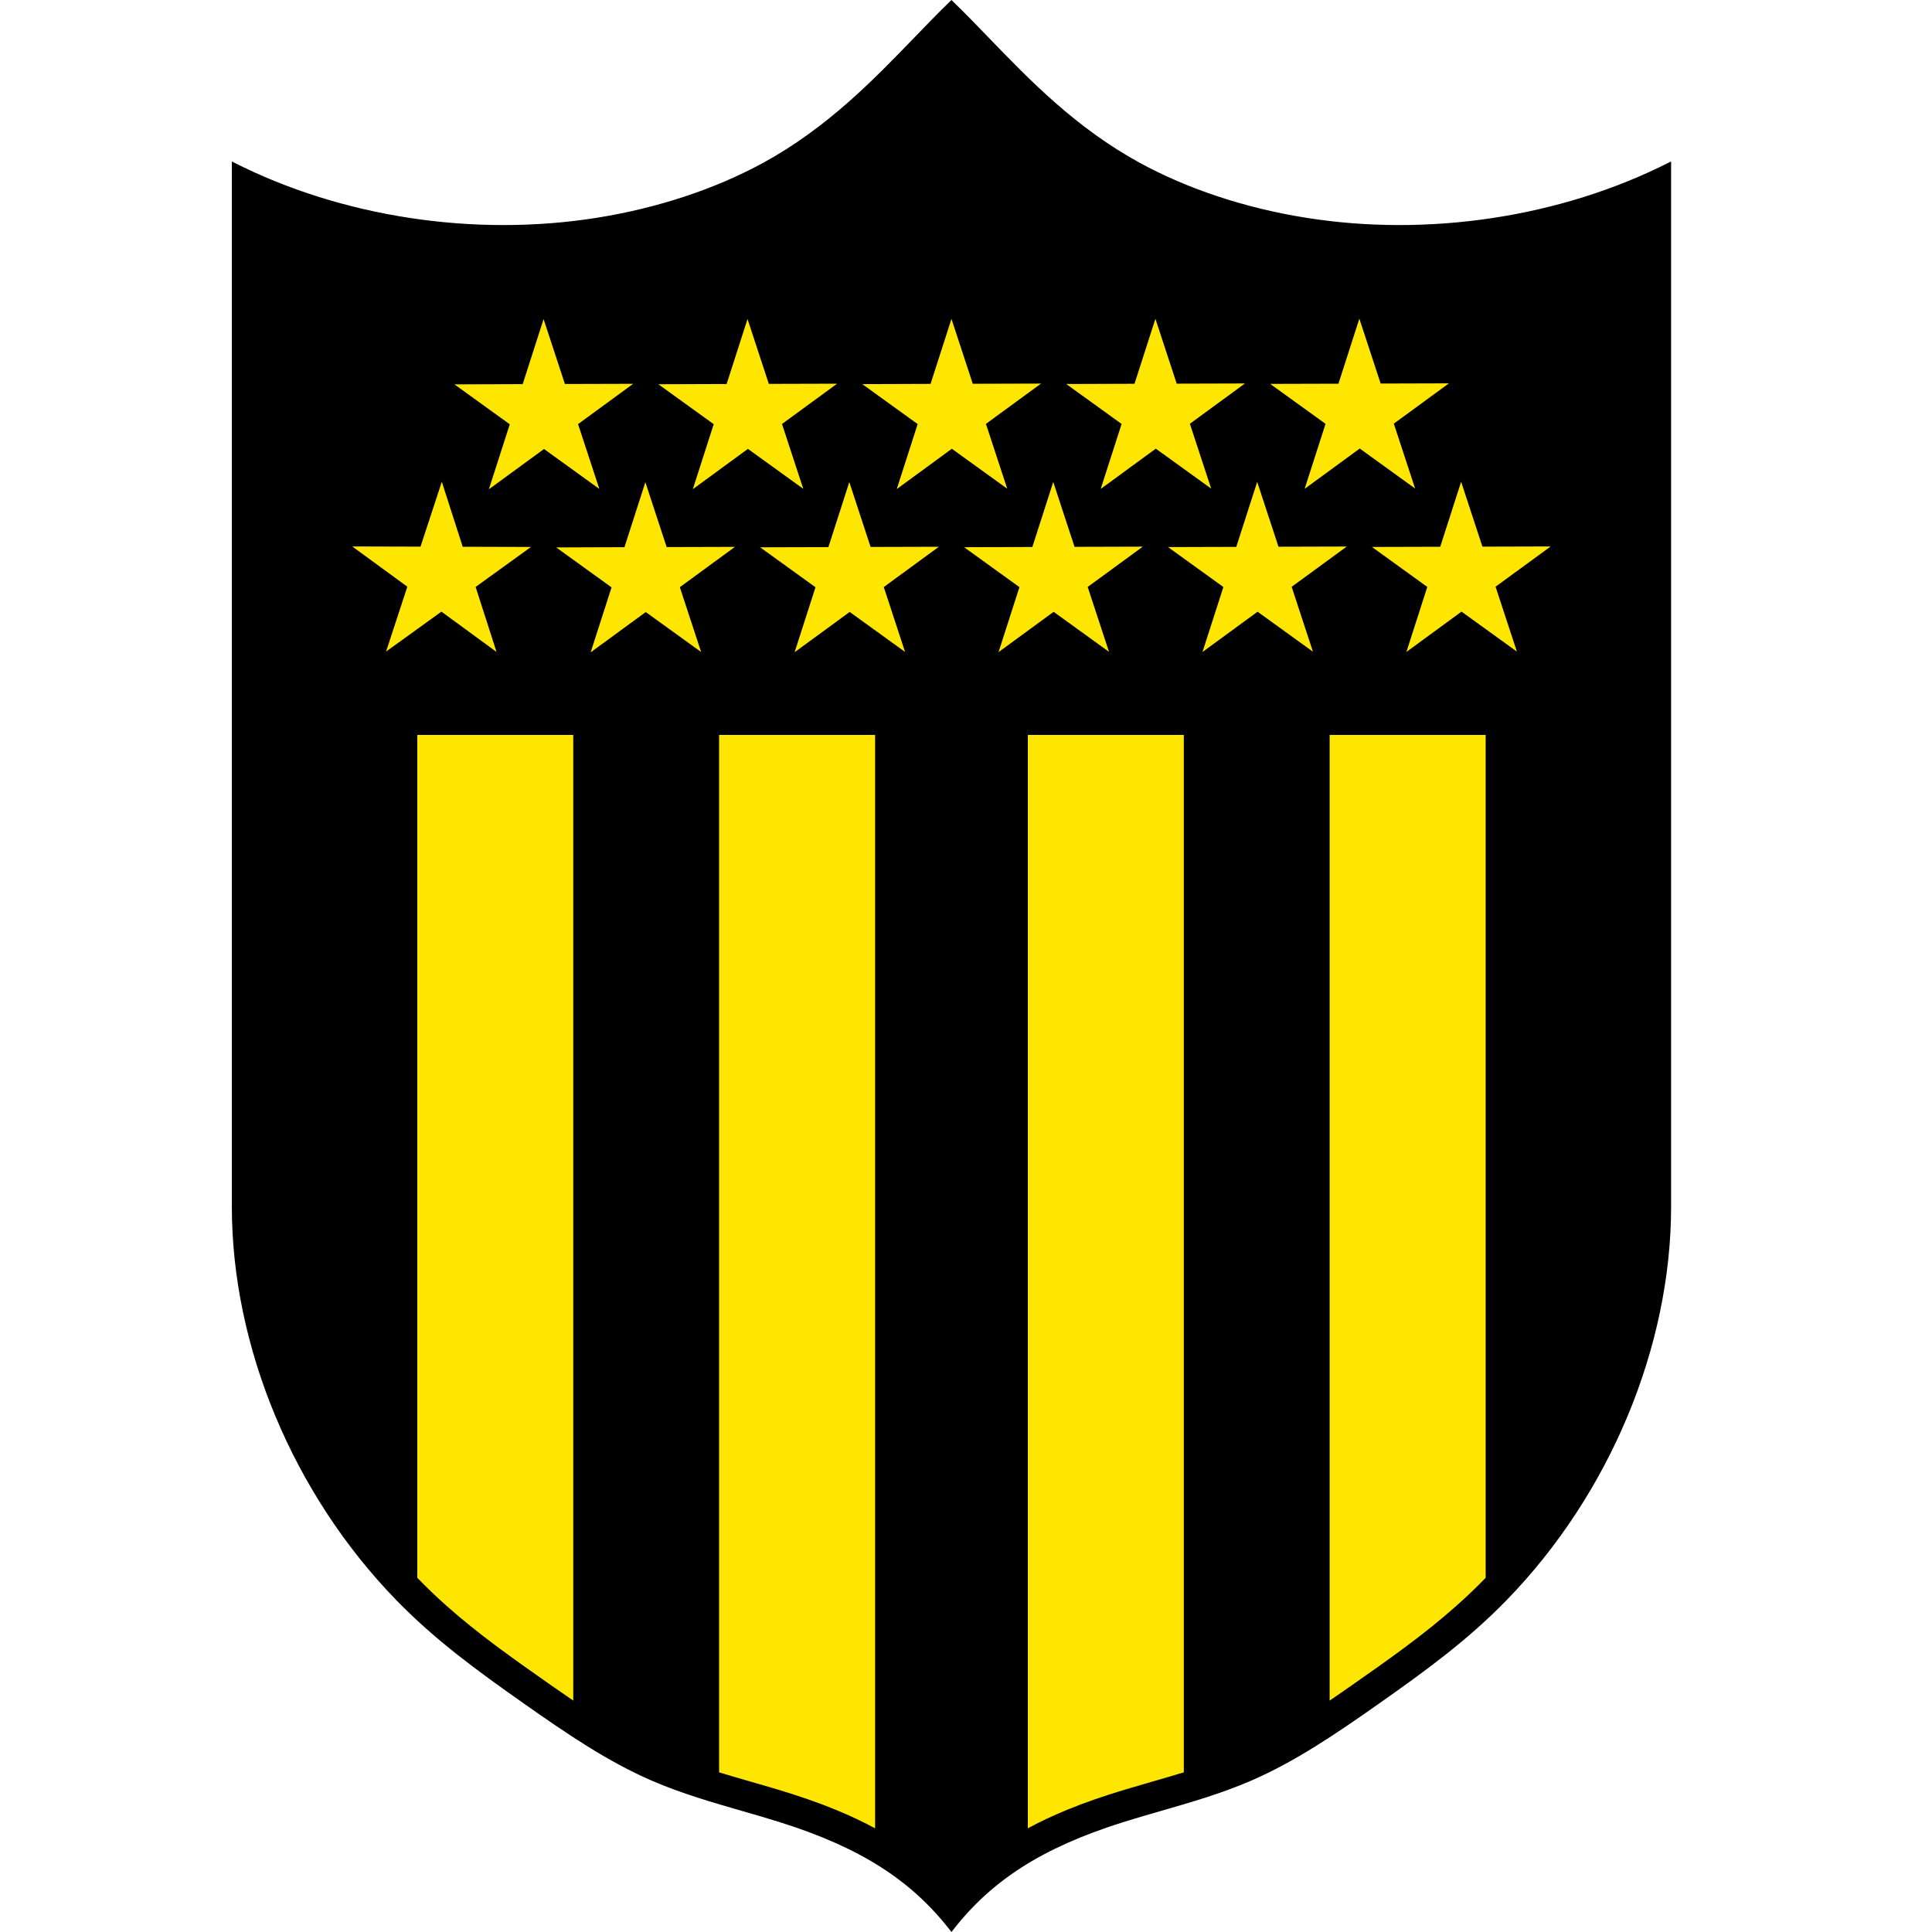
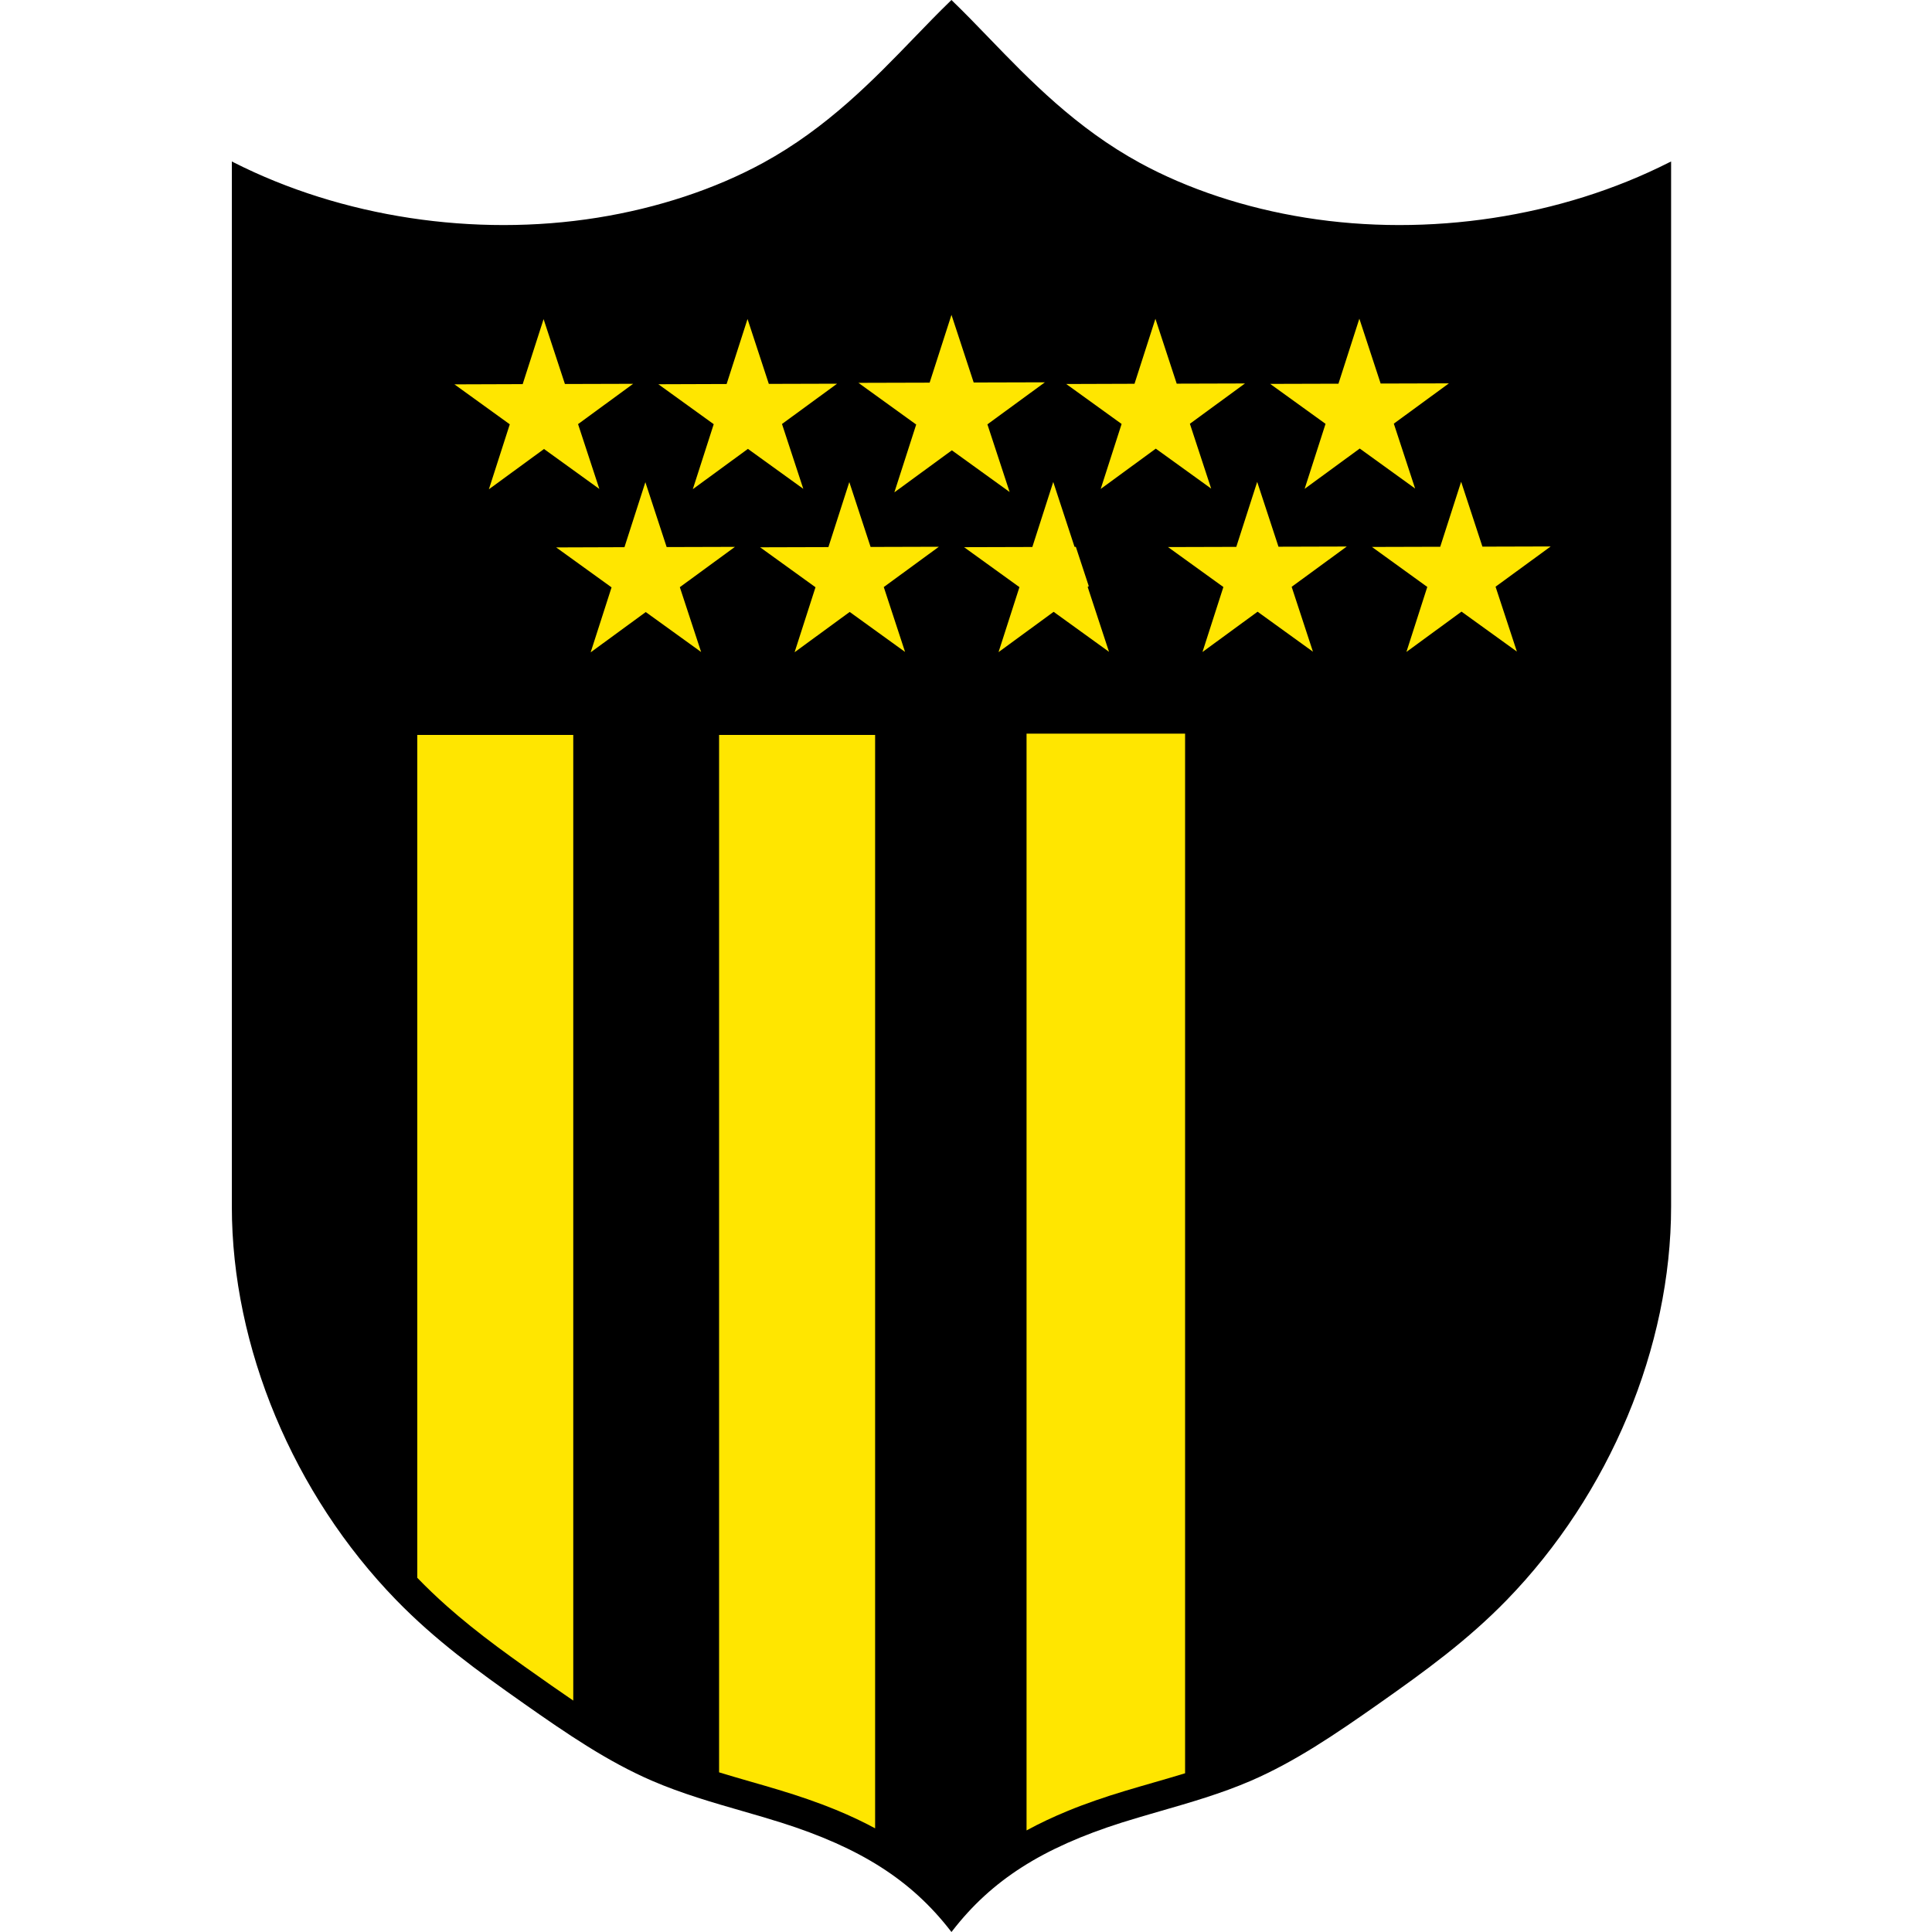
<svg xmlns="http://www.w3.org/2000/svg" width="50" height="50" viewBox="0 0 50 50" fill="none">
  <path d="M24.624 49.947C23.516 48.518 22.099 47.732 20.224 47.137C19.177 46.805 17.988 46.533 16.887 46.056C15.709 45.546 14.632 44.803 13.567 44.055C12.435 43.258 11.316 42.455 10.278 41.387C7.953 38.996 6.032 35.279 6.032 31.225V4.232C8.77 5.619 12.215 6.186 15.464 5.666C17.014 5.418 18.52 4.923 19.762 4.245C21.917 3.069 23.278 1.346 24.624 0.045C25.97 1.346 27.331 3.069 29.486 4.245C30.728 4.923 32.234 5.418 33.784 5.666C37.033 6.186 40.477 5.619 43.215 4.232V31.225C43.215 35.279 41.294 38.996 38.969 41.387C37.931 42.455 36.813 43.258 35.68 44.055C34.615 44.803 33.539 45.546 32.361 46.056C31.26 46.533 30.07 46.805 29.023 47.137C27.149 47.732 25.732 48.518 24.624 49.947Z" fill="black" />
  <path d="M24.624 50L24.598 49.967C23.583 48.658 22.272 47.821 20.214 47.168C19.895 47.067 19.569 46.973 19.223 46.873C18.445 46.649 17.641 46.417 16.874 46.086C15.732 45.592 14.693 44.886 13.549 44.081C12.343 43.233 11.264 42.447 10.255 41.41C7.591 38.67 6 34.862 6 31.225V4.179L6.047 4.203C8.847 5.621 12.277 6.143 15.459 5.634C17.022 5.384 18.505 4.893 19.747 4.216C21.403 3.312 22.604 2.069 23.664 0.971C23.987 0.636 24.293 0.32 24.601 0.022L24.624 0L24.646 0.022C24.955 0.32 25.261 0.636 25.584 0.971C26.643 2.069 27.845 3.312 29.501 4.216C30.743 4.893 32.225 5.384 33.789 5.634C36.97 6.143 40.401 5.621 43.2 4.202L43.248 4.179V31.225C43.248 34.862 41.657 38.67 38.993 41.41C37.984 42.447 36.904 43.233 35.699 44.081C34.555 44.886 33.515 45.592 32.374 46.086C31.607 46.417 30.802 46.649 30.024 46.873C29.679 46.973 29.352 47.067 29.033 47.168C26.975 47.821 25.664 48.658 24.65 49.967L24.624 50ZM6.065 4.284V31.225C6.065 34.846 7.649 38.636 10.301 41.364C11.306 42.398 12.383 43.182 13.586 44.028C14.727 44.83 15.764 45.535 16.9 46.026C17.663 46.356 18.465 46.587 19.241 46.811C19.587 46.91 19.914 47.005 20.234 47.106C22.288 47.758 23.604 48.593 24.624 49.894C25.644 48.593 26.959 47.758 29.014 47.106C29.334 47.005 29.66 46.91 30.006 46.811C30.782 46.587 31.585 46.356 32.348 46.026C33.484 45.535 34.521 44.83 35.662 44.028C36.864 43.182 37.942 42.398 38.946 41.364C41.599 38.636 43.183 34.846 43.183 31.225V4.284C40.38 5.691 36.956 6.207 33.779 5.698C32.208 5.447 30.718 4.954 29.47 4.273C27.805 3.364 26.6 2.117 25.537 1.016C25.222 0.69 24.924 0.381 24.624 0.09C24.324 0.381 24.026 0.69 23.71 1.016C22.648 2.117 21.443 3.364 19.778 4.273C18.53 4.954 17.04 5.447 15.469 5.698C12.292 6.207 8.868 5.691 6.065 4.284Z" fill="black" />
-   <path d="M34.379 44.072V18.987H38.482V40.847C38.227 41.11 37.967 41.358 37.702 41.593C37.277 41.97 36.837 42.317 36.386 42.653C36.161 42.821 35.932 42.986 35.701 43.151C35.47 43.315 35.235 43.48 35.002 43.643C34.794 43.789 34.586 43.932 34.379 44.072Z" fill="#FFE600" />
  <path d="M34.346 44.133V18.955H38.514V40.86L38.505 40.869C38.26 41.123 37.997 41.374 37.724 41.617C37.336 41.961 36.917 42.298 36.406 42.679C36.201 42.832 35.983 42.99 35.72 43.177C35.489 43.341 35.254 43.507 35.021 43.67C34.781 43.837 34.583 43.974 34.397 44.099L34.346 44.133ZM34.411 19.02V44.011C34.582 43.895 34.766 43.769 34.983 43.616C35.217 43.453 35.451 43.288 35.682 43.124C35.944 42.937 36.162 42.779 36.367 42.627C36.877 42.247 37.294 41.911 37.68 41.568C37.949 41.33 38.208 41.083 38.449 40.833V19.02H34.411Z" fill="black" />
  <path d="M26.567 47.371V18.987H30.67V45.892C30.155 46.05 29.631 46.193 29.118 46.348C28.858 46.426 28.602 46.508 28.353 46.595C28.104 46.681 27.862 46.772 27.625 46.87C27.258 47.021 26.905 47.187 26.567 47.371Z" fill="#FFE600" />
-   <path d="M26.535 47.426V18.955H30.702V45.916L30.679 45.923C30.399 46.009 30.112 46.092 29.834 46.172C29.602 46.239 29.361 46.308 29.127 46.379C28.848 46.463 28.599 46.543 28.363 46.625C28.11 46.713 27.866 46.806 27.638 46.899C27.256 47.057 26.911 47.22 26.583 47.4L26.535 47.426ZM26.6 19.02V47.316C26.915 47.146 27.248 46.99 27.613 46.839C27.842 46.745 28.087 46.652 28.342 46.564C28.578 46.481 28.829 46.401 29.108 46.317C29.343 46.246 29.584 46.177 29.816 46.109C30.086 46.032 30.365 45.951 30.637 45.868V19.02H26.6Z" fill="black" />
  <path d="M39.319 16.948L38.744 15.197L40.231 14.109L38.388 14.114L37.813 12.363L37.249 14.118L35.406 14.123L36.9 15.202L36.336 16.957L37.824 15.869L39.319 16.948Z" fill="#FFE600" />
  <path d="M36.274 17.042L36.862 15.215L35.306 14.091L37.225 14.085L37.813 12.258L38.412 14.082L40.331 14.076L38.782 15.209L39.381 17.033L37.824 15.909L36.274 17.042ZM35.506 14.155L36.938 15.19L36.398 16.872L37.824 15.829L39.257 16.863L38.705 15.184L40.132 14.142L38.365 14.147L37.814 12.468L37.273 14.15L35.506 14.155Z" fill="black" />
-   <path d="M9.929 16.948L10.504 15.197L9.016 14.109L10.859 14.114L11.434 12.363L11.999 14.118L13.842 14.123L12.347 15.202L12.912 16.957L11.424 15.869L9.929 16.948Z" fill="#FFE600" />
  <path d="M12.973 17.042L11.423 15.909L9.867 17.033L10.466 15.209L8.916 14.076L10.836 14.082L11.434 12.258L12.022 14.085L13.942 14.091L12.385 15.215L12.973 17.042ZM11.424 15.829L12.85 16.872L12.309 15.19L13.742 14.155L11.975 14.15L11.434 12.468L10.883 14.147L9.116 14.142L10.542 15.184L9.991 16.863L11.424 15.829Z" fill="black" />
  <path d="M34.041 16.951L33.466 15.2L34.954 14.111L33.111 14.117L32.535 12.366L31.971 14.12L30.128 14.126L31.622 15.205L31.058 16.96L32.546 15.872L34.041 16.951Z" fill="#FFE600" />
  <path d="M30.997 17.045L31.584 15.217L30.028 14.094L31.948 14.088L32.535 12.26L33.134 14.084L35.053 14.078L33.504 15.211L34.103 17.035L32.546 15.912L30.997 17.045ZM30.228 14.158L31.661 15.192L31.12 16.874L32.546 15.831L33.979 16.866L33.428 15.187L34.854 14.144L33.087 14.149L32.536 12.471L31.995 14.153L30.228 14.158Z" fill="black" />
-   <path d="M28.763 16.954L28.188 15.202L29.676 14.114L27.832 14.12L27.258 12.369L26.693 14.123L24.85 14.129L26.344 15.208L25.78 16.963L27.268 15.875L28.763 16.954Z" fill="#FFE600" />
+   <path d="M28.763 16.954L28.188 15.202L27.832 14.12L27.258 12.369L26.693 14.123L24.85 14.129L26.344 15.208L25.78 16.963L27.268 15.875L28.763 16.954Z" fill="#FFE600" />
  <path d="M25.718 17.048L26.306 15.22L24.75 14.097L26.669 14.091L27.257 12.263L27.856 14.087L29.776 14.081L28.226 15.214L28.825 17.038L27.268 15.915L25.718 17.048ZM24.95 14.161L26.383 15.195L25.842 16.877L27.268 15.834L28.701 16.869L28.149 15.19L29.576 14.147L27.809 14.152L27.258 12.473L26.717 14.156L24.95 14.161Z" fill="black" />
  <path d="M23.485 16.957L22.91 15.205L24.398 14.117L22.555 14.123L21.98 12.372L21.415 14.126L19.572 14.132L21.067 15.211L20.502 16.966L21.99 15.878L23.485 16.957Z" fill="#FFE600" />
  <path d="M20.441 17.051L21.028 15.223L19.472 14.1L21.391 14.094L21.979 12.266L22.578 14.09L24.497 14.084L22.948 15.217L23.547 17.041L21.99 15.918L20.441 17.051ZM19.672 14.164L21.105 15.198L20.564 16.88L21.99 15.837L23.423 16.872L22.872 15.193L24.298 14.15L22.531 14.155L21.98 12.476L21.439 14.159L19.672 14.164Z" fill="black" />
  <path d="M18.207 16.96L17.632 15.208L19.12 14.12L17.276 14.126L16.701 12.374L16.137 14.129L14.294 14.135L15.789 15.214L15.224 16.969L16.712 15.881L18.207 16.96Z" fill="#FFE600" />
  <path d="M15.163 17.054L15.75 15.226L14.194 14.102L16.113 14.097L16.701 12.269L17.3 14.093L19.22 14.087L17.67 15.22L18.269 17.044L16.712 15.921L15.163 17.054ZM14.394 14.167L15.827 15.201L15.286 16.883L16.712 15.84L18.145 16.874L17.594 15.196L19.02 14.153L17.253 14.158L16.702 12.479L16.161 14.161L14.394 14.167Z" fill="black" />
  <path d="M36.685 12.727L36.11 10.976L37.598 9.888L35.755 9.893L35.18 8.142L34.615 9.897L32.772 9.902L34.267 10.981L33.702 12.736L35.19 11.648L36.685 12.727Z" fill="#FFE600" />
  <path d="M33.641 12.822L34.229 10.994L32.672 9.87L34.592 9.865L35.179 8.037L35.778 9.861L37.698 9.855L36.148 10.988L36.747 12.812L35.191 11.689L33.641 12.822ZM32.872 9.935L34.305 10.969L33.764 12.651L35.19 11.608L36.623 12.643L36.072 10.964L37.498 9.921L35.731 9.926L35.18 8.247L34.639 9.93L32.872 9.935Z" fill="black" />
  <path d="M31.407 12.73L30.832 10.979L32.32 9.891L30.477 9.896L29.902 8.145L29.337 9.9L27.494 9.905L28.989 10.984L28.424 12.739L29.912 11.651L31.407 12.73Z" fill="#FFE600" />
  <path d="M28.363 12.825L28.951 10.997L27.394 9.873L29.314 9.868L29.901 8.04L30.5 9.864L32.42 9.858L30.87 10.991L31.469 12.815L29.913 11.691L28.363 12.825ZM27.594 9.938L29.027 10.972L28.486 12.654L29.912 11.611L31.345 12.645L30.794 10.967L32.22 9.924L30.453 9.929L29.902 8.25L29.361 9.932L27.594 9.938Z" fill="black" />
  <path d="M26.129 12.733L25.554 10.982L27.042 9.894L25.199 9.899L24.624 8.148L24.059 9.903L22.216 9.908L23.711 10.987L23.146 12.742L24.634 11.654L26.129 12.733Z" fill="#FFE600" />
-   <path d="M23.085 12.828L23.672 11L22.116 9.876L24.036 9.87L24.623 8.043L25.222 9.867L27.142 9.861L25.592 10.994L26.191 12.818L24.634 11.694L23.085 12.828ZM22.316 9.941L23.749 10.975L23.208 12.657L24.634 11.614L26.067 12.648L25.516 10.97L26.942 9.927L25.175 9.932L24.624 8.253L24.083 9.935L22.316 9.941Z" fill="black" />
  <path d="M20.851 12.736L20.276 10.985L21.764 9.897L19.921 9.902L19.346 8.151L18.782 9.906L16.938 9.911L18.433 10.99L17.868 12.745L19.357 11.657L20.851 12.736Z" fill="#FFE600" />
  <path d="M17.807 12.83L18.395 11.003L16.838 9.879L18.758 9.873L19.346 8.046L19.944 9.87L21.864 9.864L20.314 10.997L20.913 12.821L19.357 11.697L17.807 12.83ZM17.038 9.944L18.471 10.978L17.93 12.66L19.356 11.617L20.789 12.651L20.238 10.973L21.664 9.93L19.897 9.935L19.346 8.256L18.805 9.938L17.038 9.944Z" fill="black" />
  <path d="M15.573 12.739L14.998 10.988L16.486 9.9L14.643 9.905L14.068 8.154L13.504 9.909L11.66 9.914L13.155 10.993L12.591 12.748L14.079 11.66L15.573 12.739Z" fill="#FFE600" />
  <path d="M12.529 12.833L13.117 11.006L11.56 9.882L13.48 9.876L14.068 8.049L14.666 9.873L16.586 9.867L15.036 11L15.635 12.824L14.079 11.7L12.529 12.833ZM11.761 9.947L13.193 10.981L12.652 12.663L14.079 11.62L15.511 12.654L14.96 10.976L16.386 9.933L14.62 9.938L14.068 8.259L13.527 9.941L11.761 9.947Z" fill="black" />
  <path d="M14.869 44.072V18.987H10.766V40.847C11.02 41.11 11.28 41.358 11.546 41.593C11.971 41.97 12.41 42.317 12.861 42.653C13.087 42.821 13.316 42.986 13.547 43.151C13.778 43.315 14.012 43.48 14.246 43.643C14.454 43.789 14.661 43.932 14.869 44.072Z" fill="#FFE600" />
  <path d="M14.901 44.133L14.851 44.099C14.664 43.973 14.466 43.837 14.227 43.67C13.994 43.507 13.759 43.341 13.528 43.177C13.264 42.989 13.046 42.831 12.842 42.679C12.331 42.298 11.912 41.961 11.524 41.617C11.251 41.374 10.988 41.123 10.743 40.869L10.734 40.86V18.955H14.901V44.133ZM10.799 40.833C11.04 41.083 11.299 41.33 11.567 41.568C11.954 41.911 12.371 42.247 12.881 42.627C13.085 42.778 13.302 42.936 13.566 43.124C13.797 43.288 14.031 43.453 14.264 43.616C14.482 43.768 14.665 43.895 14.836 44.011V19.02H10.799L10.799 40.833Z" fill="black" />
  <path d="M22.68 47.371V18.987H18.578V45.892C19.092 46.05 19.617 46.193 20.13 46.348C20.39 46.426 20.646 46.508 20.895 46.595C21.144 46.681 21.386 46.772 21.622 46.87C21.99 47.021 22.343 47.187 22.68 47.371Z" fill="#FFE600" />
  <path d="M22.713 47.426L22.665 47.4C22.337 47.22 21.992 47.057 21.61 46.899C21.382 46.806 21.138 46.713 20.884 46.625C20.649 46.543 20.399 46.463 20.12 46.379C19.887 46.308 19.646 46.239 19.413 46.172C19.136 46.092 18.848 46.009 18.568 45.923L18.545 45.916V18.955H22.713V47.426ZM18.61 45.868C18.882 45.952 19.161 46.032 19.431 46.11C19.664 46.177 19.905 46.246 20.139 46.317C20.419 46.401 20.669 46.482 20.905 46.564C21.16 46.652 21.406 46.745 21.635 46.839C22 46.99 22.332 47.146 22.648 47.317V19.02H18.61L18.61 45.868Z" fill="black" />
</svg>